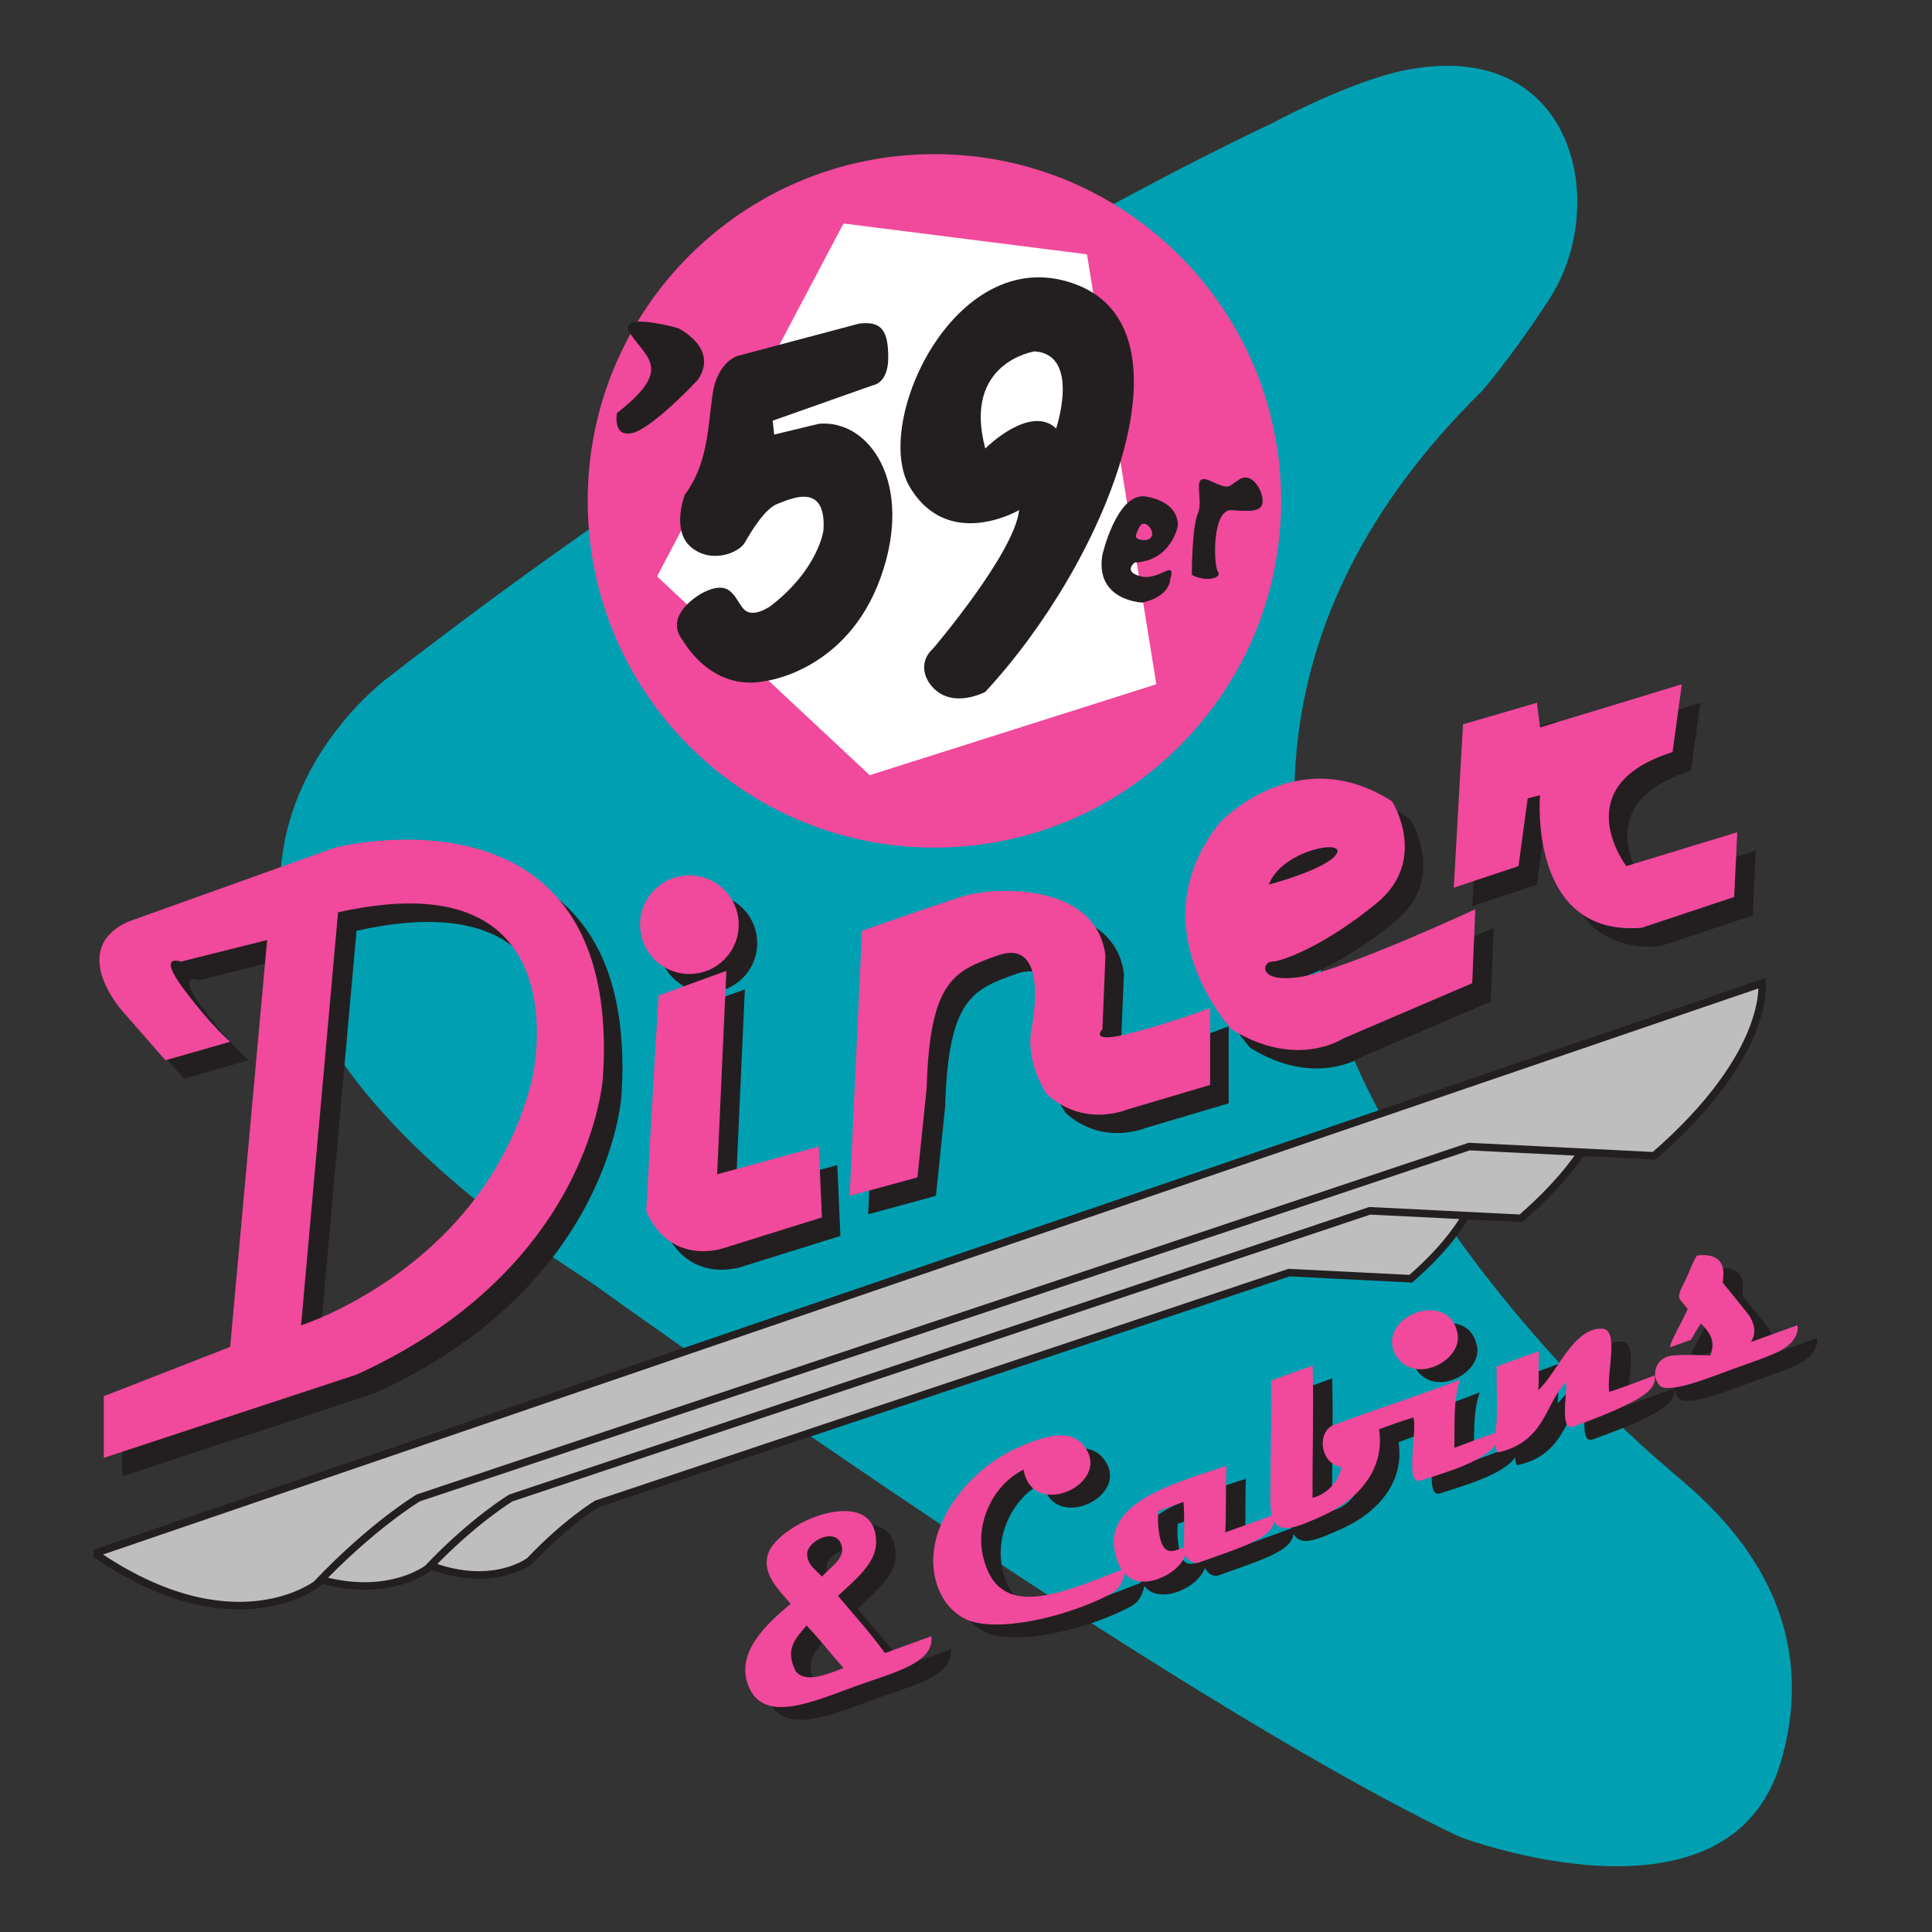
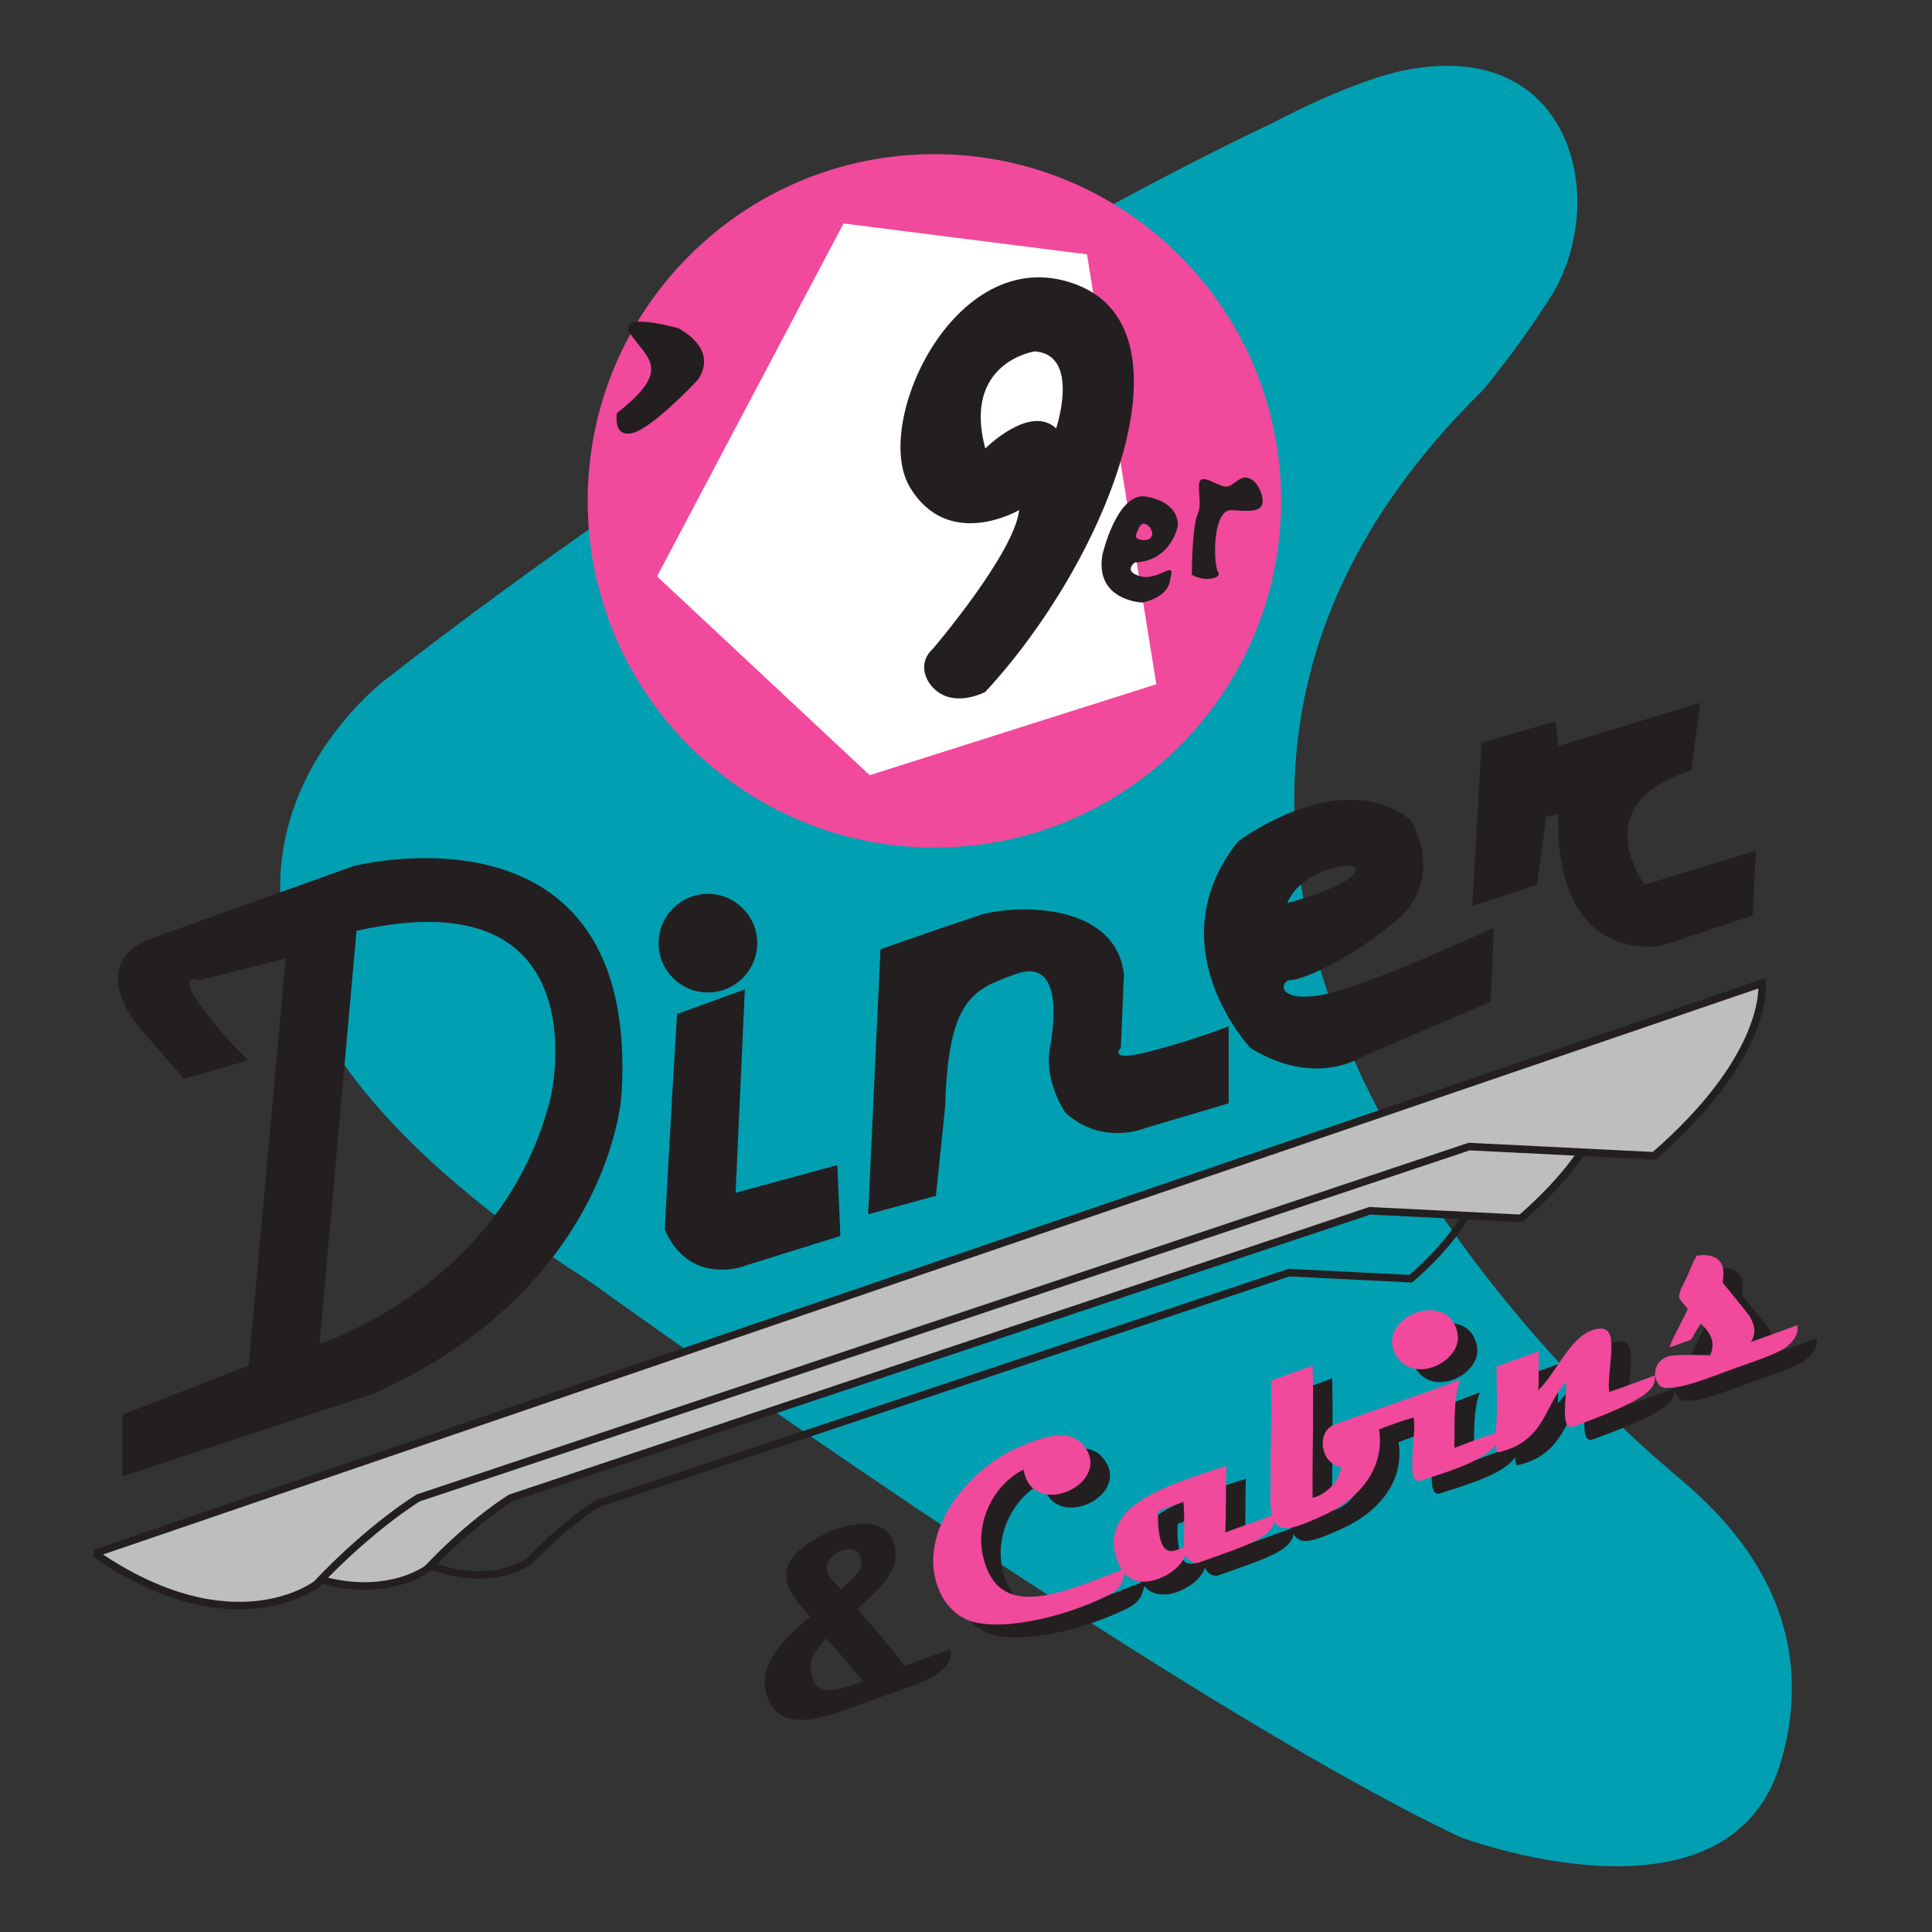
<svg xmlns="http://www.w3.org/2000/svg" version="1.1" viewBox="0 0 768 768">
  <rect x="0" y="0" width="768" height="768" fill="#333333" stroke="none" />
  <style>.c3 { fill:none;stroke:#231f20 } .c4 { fill:#f1499c } .c5 { fill:#231f20 } .c6 { fill:#bfbebe } .c7 { fill:#00a0b2 } .c8 { stroke-width:3 }</style>
  <path class="c7" d="m 662.43,583.20 c 0,0 -276.48,-227.47 -73.50,-427.58 0,0 11.02,-12.25 26.95,-36.75 24.61,-37.86 9.80,-105.36 -58.80,-90.66 -11.51,2.46 -30.62,9.8 -51.46,20.82 0,0 -165.39,75.96 -351.62,220.53 0,0 -137.22,100.46 80.85,240.14 0,0 229.11,165.39 345.51,220.52 0,0 106.58,40.43 127.41,-29.4 20.83,-69.84 -36.34,-109.04 -45.33,-117.62" />
  <path class="c4" d="m 233.62,199.10 c 0,-76.12 61.70,-137.83 137.82,-137.83 76.13,0 137.83,61.71 137.83,137.83 0,76.12 -61.70,137.83 -137.83,137.83 -76.11,0 -137.82,-61.71 -137.82,-137.83" />
  <path fill="#fff" d="M 432.09,101.09 335.31,88.84 261.18,229.12 345.72,308.15 459.66,272 Z" />
  <path class="c5" d="m 245.25,164.18 c 0,0 -1.83,9.8 6.12,7.96 7.96,-1.83 25.72,-20.82 25.72,-20.82 0,0 9.80,-11.02 -7.35,-20.82 0,0 -25.72,-7.35 -18.98,2.45 6.73,9.79 16.53,14.08 -5.51,31.23" />
-   <path class="c5" d="m 341.43,128.66 -48.39,12.86 c 0,0 -7.96,2.45 -9.80,15.31 -1.83,12.86 -1.83,27.56 -11.02,39.82 0,0 -5.50,14.09 2.45,20.82 7.96,6.73 18.99,2.44 21.44,-1.83 2.44,-4.28 7.96,-13.47 12.86,-15.31 4.90,-1.83 19.60,-9.19 18.37,10.41 0,0 -1.83,15.30 -20.82,30.01 0,0 -7.34,5.51 -11.02,1.22 -3.68,-4.29 -4.89,-12.25 -16.54,-6.13 0,0 -15.92,8.58 -7.34,18.99 0,0 11.02,20.21 32.46,15.92 0,0 32.46,-3.68 45.94,-41.04 13.47,-37.36 -4.28,-63.09 -24.5,-61.25 l -17.76,4.28 -0.61,-5.51 39.82,-14.08 c 0,0 6.12,-0.61 6.12,-11.02 0,-10.41 -2.45,-14.70 -11.64,-13.47" />
  <path class="c5" d="m 419.84,170.31 c -10.40,-9.80 -28.18,7.96 -28.18,7.96 -9.18,-34.30 19.61,-38.59 19.61,-38.59 18.38,1.22 8.57,30.62 8.57,30.62 m 8.58,-56.96 c -47.78,-18.99 -82.10,54.51 -66.77,80.24 15.30,25.72 43.48,9.18 43.48,9.18 -1.84,17.15 -34.29,55.13 -34.29,55.13 -7.36,6.73 -1.84,16.53 5.50,18.99 7.35,2.44 15.30,-1.83 15.30,-1.83 47.79,-51.45 84.54,-142.73 36.77,-161.72" />
  <path class="c5" d="m 452.92,209.52 c 1.84,-3.67 6.12,1.22 4.89,3.67 -1.21,2.44 -4.89,1.22 -4.89,1.22 -1.83,-0.61 -1.83,-1.22 0,-4.90 m 0.61,19.6 c -7.35,-1.83 -2.45,-5.50 -2.45,-5.50 14.70,-0.61 17.15,-14.70 17.15,-14.70 0,-10.41 -13.47,-11.63 -13.47,-11.63 -11.03,-0.61 -16.54,23.26 -16.54,23.26 -3.06,18.38 15.92,18.99 15.92,18.99 11.02,-2.44 11.02,-9.18 11.02,-9.18 2.45,-8.57 -4.28,0.60 -11.63,-1.22" />
  <path class="c5" d="m 473.76,228.51 c 0,0 0,-18.98 2.44,-24.50 2.45,-5.51 -3.06,-16.53 4.89,-12.86 7.96,3.67 6.74,2.45 11.65,-0.61 4.89,-3.05 9.18,4.28 9.18,8.58 0,4.28 -4.28,4.28 -12.24,3.67 -7.96,-0.61 -7.34,22.05 -5.51,24.50 1.82,2.45 -4.90,4.28 -10.41,1.22" />
  <path class="c5" d="m 653.85,351.64 c 0,0 -24.50,-31.86 18.37,-45.33 l 3.68,-26.95 -56.36,17.15 -1.22,-9.80 -29.39,8.57 -3.68,64.93 25.73,-8.57 3.67,-26.95 4.89,-1.22 c 0,0 -4.89,56.35 40.43,52.68 l 36.75,-12.24 1.22,-25.73 z m -115.16,-4.9 c -3.67,6.12 -26.95,12.25 -26.95,12.25 4.90,-13.47 30.63,-18.38 26.95,-12.25 m -25.72,42.87 c 3.68,0 20.83,-6.12 41.65,-23.28 20.82,-17.15 6.12,-40.43 6.12,-40.43 -28.18,-22.04 -68.60,8.58 -68.60,8.58 -33.08,41.65 4.89,82.08 4.89,82.08 25.73,15.92 44.10,3.67 44.10,3.67 l 51.45,-22.05 1.22,-29.40 c 0,0 -52.68,24.50 -69.83,26.96 -17.15,2.44 -14.70,-6.13 -11.03,-6.13 m -67.38,26.95 1.22,-29.40 c -3.67,-29.40 -45.01,-27.47 -57.58,-23.28 -22.05,7.34 -39.20,13.47 -39.20,13.47 l -4.9,105.36 26.95,-7.34 3.67,-35.53 c 1.22,-42.87 11.02,-46.55 28.18,-52.68 17.15,-6.13 15.92,15.92 13.47,29.40 -2.44,13.47 6.13,25.72 6.13,25.72 14.70,13.48 31.85,6.12 31.85,6.12 l 33.07,-9.8 v -30.62 c 0,0 -12.25,4.9 -30.63,9.79 -18.37,4.90 -12.24,-1.22 -12.24,-1.22 M 281.40,394.52 c 10.82,0 19.60,-8.77 19.60,-19.60 0,-10.82 -8.77,-19.60 -19.60,-19.60 -10.82,0 -19.6,8.78 -19.6,19.60 0,10.82 8.77,19.60 19.6,19.60 m 11.02,79.63 3.67,-80.85 -26.95,9.8 c -2.44,39.20 -4.89,85.76 -4.89,85.76 9.80,22.05 30.62,14.69 30.62,14.69 l 39.20,-12.25 -1.22,-28.17 z m -73.51,-37.97 c -18.37,74.74 -91.88,98.01 -91.88,98.01 l 14.69,-164.17 c 98.01,-22.05 77.18,66.15 77.18,66.15 m -78.40,-91.88 -82.09,29.4 c -24.49,11.03 -2.44,35.53 -2.44,35.53 l 17.15,19.60 25.72,-7.34 c 0,0 -7.34,-6.12 -18.37,-20.82 -11.02,-14.70 -1.22,-11.02 -1.22,-11.02 l 34.30,-8.58 -14.70,161.73 -50.23,19.59 v 24.51 l 100.46,-33.08 C 243.42,510.92 247.09,434.95 247.09,434.95 254.44,314.89 140.50,344.29 140.50,344.29" />
-   <path class="c4" d="m 646.50,344.29 c 0,0 -24.50,-31.85 18.37,-45.33 l 3.68,-26.95 -56.36,17.15 -1.22,-9.80 -29.40,8.57 -3.67,64.94 25.72,-8.57 3.67,-26.95 4.89,-1.22 c 0,0 -4.89,56.35 40.43,52.68 l 36.75,-12.24 1.23,-25.73 z m -115.17,-4.9 c -3.66,6.12 -26.94,12.25 -26.94,12.25 4.90,-13.48 30.62,-18.38 26.94,-12.25 m -25.72,42.88 c 3.68,0 20.83,-6.13 41.66,-23.27 20.83,-17.15 6.12,-40.43 6.12,-40.43 -37.98,-24.50 -68.61,8.57 -68.61,8.57 -33.08,41.65 4.90,82.08 4.90,82.08 25.72,15.92 44.10,3.67 44.10,3.67 l 51.45,-22.05 1.22,-29.40 c 0,0 -52.68,24.50 -69.83,26.95 -17.15,2.45 -14.70,-6.12 -11.03,-6.12 m -67.37,26.94 1.21,-29.40 c -3.67,-29.40 -45.01,-27.47 -57.58,-23.27 -22.05,7.35 -39.20,13.47 -39.20,13.47 l -4.90,105.37 26.95,-7.35 3.67,-35.53 c 1.22,-42.87 11.02,-46.55 28.17,-52.67 17.16,-6.12 15.93,15.93 13.48,29.40 -2.45,13.47 6.12,25.73 6.12,25.73 14.70,13.47 31.85,6.12 31.85,6.12 l 33.06,-9.79 v -30.62 c 0,0 -12.24,4.89 -30.63,9.79 -18.37,4.90 -12.23,-1.22 -12.23,-1.22 M 274.05,387.17 c 10.82,0 19.6,-8.78 19.6,-19.60 0,-10.82 -8.77,-19.60 -19.6,-19.60 -10.82,0 -19.60,8.77 -19.60,19.60 0,10.82 8.78,19.60 19.60,19.60 m 11.02,79.63 3.67,-80.86 -26.95,9.80 c -2.44,39.20 -4.90,85.75 -4.90,85.75 9.80,22.05 30.63,14.70 30.63,14.70 l 39.20,-12.24 -1.22,-28.18 z m -73.50,-37.97 c -18.38,74.73 -91.89,98.01 -91.89,98.01 l 14.70,-164.17 c 98.01,-22.05 77.19,66.16 77.19,66.16 m -78.42,-91.88 -82.08,29.4 c -24.50,11.02 -2.45,35.52 -2.45,35.52 l 17.15,19.60 25.72,-7.35 c 0,0 -7.35,-6.12 -18.37,-20.83 -11.03,-14.7 -1.22,-11.02 -1.22,-11.02 l 34.29,-8.58 -14.70,161.72 -50.23,19.60 v 24.50 l 100.46,-33.08 c 94.34,-42.87 98.01,-118.83 98.01,-118.83 7.35,-120.06 -106.58,-90.66 -106.58,-90.66" />
-   <path class="c6" d="M 152.46,612.40 589.04,463.12 c 0,0 2.41,18.56 -28.24,45.19 l -48.41,-2.42 -275.18,91.99 c 0,0 -12.09,7.26 -26.63,22.59 0,0 -21.78,16.94 -58.09,-8.07" />
  <path class="c3 c8" d="M 152.46,612.40 589.04,463.12 c 0,0 2.41,18.56 -28.24,45.19 l -48.41,-2.42 -275.18,91.99 c 0,0 -12.09,7.26 -26.63,22.59 0,0 -21.78,16.94 -58.09,-8.07 z" />
  <path class="c6" d="m 97.91,613.48 541.74,-185.25 c 0,0 3.01,23.03 -35.04,56.08 l -60.08,-3 -341.46,114.15 c 0,0 -15.02,9.01 -33.05,28.04 0,0 -27.03,21.03 -72.10,-10.02" />
  <path class="c3 c8" d="m 97.91,613.48 541.74,-185.25 c 0,0 3.01,23.03 -35.04,56.08 l -60.08,-3 -341.46,114.15 c 0,0 -15.02,9.01 -33.05,28.04 0,0 -27.03,21.03 -72.10,-10.02 z" />
  <path class="c3 c6" d="M 37.59,617.51 700.41,390.85 c 0,0 3.68,28.17 -42.87,68.60 l -73.51,-3.67 -417.78,139.67 c 0,0 -18.37,11.02 -40.43,34.30 0,0 -33.07,25.72 -88.20,-12.25" />
  <path class="c3 c8" d="M 37.59,617.51 700.41,390.85 c 0,0 3.68,28.17 -42.87,68.60 l -73.51,-3.67 -417.78,139.67 c 0,0 -18.37,11.02 -40.43,34.30 0,0 -33.07,25.72 -88.20,-12.25 z" />
  <path class="c5" d="m 328.35,651.26 c -4.77,5.70 -8.63,9.49 -4.26,18.31 4.02,4.44 11.48,1.54 18.98,-1.41 -4.96,-5.51 -9.70,-11.70 -14.72,-16.90 m 14.05,-31.36 c -1.85,-8.38 -14.15,-2.22 -13.81,3.17 0.28,4.43 3.27,5.81 5.88,8.75 3.64,-3.99 9,-7.07 7.93,-11.93 m -1.53,19.59 c 6.25,7.48 12.72,14.52 18.63,22.72 6.15,-2.21 12.29,-4.43 18.45,-6.65 1.43,10.71 -15.58,14.59 -29.66,19.67 -17.06,6.16 -36.44,15.18 -42.80,0.60 -5.95,-13.63 7.29,-25.45 16.57,-33.18 -4.58,-5.42 -11.62,-11.87 -8.98,-19.87 4.22,-12.82 43.44,-28.7 42.92,-4.17 -0.17,8.21 -8.87,14.98 -15.12,20.87" />
  <path class="c5" d="m 468.17,605.75 c -0.43,4.73 0.23,13.26 3.07,15.26 1.82,1.28 3.73,0.50 7.14,-0.81 -0.01,-5.99 0.33,-11.82 -0.18,-18.06 -3.33,1.20 -6.68,2.41 -10.03,3.62 m -53.54,-16.47 c -12.22,6.14 -19.15,21.11 -16.14,34.38 5.97,26.21 30.77,14.89 55.04,5.50 -12.49,-24.87 16.51,-33.07 41.72,-41.36 -0.31,8.73 -0,17.75 -0.41,26.44 6.41,-2.31 12.83,-4.63 19.24,-6.95 1.92,8.72 -11.03,12.19 -29.75,18.96 -1.92,0.69 -4.79,-1.02 -5.32,-3.11 -2.45,7.86 -18.03,15.15 -24.08,7.34 -1.09,4.22 -2.25,6.54 -6.39,8.65 -18.37,9.34 -45.26,15.06 -56.82,9.64 -3.93,-1.85 -7.74,-5.45 -9.95,-10 -10.72,-21.96 8.86,-48.52 30.25,-58.07 10.54,-4.71 20.68,-7.84 26.26,-1.33 12.89,15.06 -20.15,30.66 -23.62,9.9" />
  <path class="c5" d="m 568.15,528.09 c 7.36,-4.16 17.60,-2.66 19.06,7.61 1.40,9.93 -15.17,18.93 -23.08,10.14 -5.07,-5.64 -3.77,-13.37 4.02,-17.76" />
  <path class="c5" d="m 633.12,572.18 c -5.44,1.96 -2.45,-12.65 -2.81,-17.58 -8.42,8.14 -8.04,23.31 -26.69,27.77 -1.58,0.71 -1.29,-4.72 -1.26,-3.15 -4.68,7.13 -21.83,11.73 -29.92,14.43 -6.47,2.15 -1.22,-19.48 -2.83,-25.08 -5.17,1.56 -9.19,3.01 -13.67,4.73 2.39,15.33 -7.52,27.71 -22.87,34.55 -3.99,1.77 -9.07,4.14 -12.83,4.63 -8.77,1.14 -7.42,-10.06 -7.42,-16.80 -0.01,-14.25 0.42,-29.43 0.30,-41.81 5.47,-1.98 10.96,-3.96 16.44,-5.94 0.47,17.76 -0.14,35.01 -0.04,52.60 6.22,-1.63 10.56,-7.03 11.42,-12.28 -8.37,-1.18 -10.02,-13.99 -2.90,-16.73 12.46,-4.80 36.28,-12.50 50.19,-18.02 -2.87,7.86 -2.14,18.02 -2.34,27.15 5.21,-1.88 11.04,-4.30 16.35,-5.92 1.04,-8.38 0.34,-17.59 0.42,-26.44 5.61,-2.02 11.22,-4.05 16.84,-6.08 -0.3,5.07 0.18,10.52 -0.28,15.52 7.44,-6.71 13.75,-24.59 25.14,-24.50 7.37,0.06 1.97,17.12 3.08,25.19 6.08,-1.97 12.43,-4.48 18.15,-6.56 0.21,4.69 -0.56,8.83 -32.45,20.34" />
  <path class="c5" d="m 669.57,556.81 c 7.07,0.32 16.47,-3.68 26.79,-7.40 6.99,-2.52 14.78,-5.1 19.22,-7.46 4.14,-2.20 7.45,-6.13 6.63,-10.03 -6.14,2.21 -12.29,4.44 -18.44,6.66 2.85,-4.49 0.46,-8.45 -0.52,-10.23 -0.45,-0.8 -9.90,-12.45 -10.72,-13.35 0.23,-1.41 0.33,-3.52 0.29,-4.18 -0.34,-6.55 -5.91,-7.19 -10.54,-6.61 -1.24,1.86 -2.47,4.95 -3.84,8.18 -1.23,2.91 -3.73,6.49 -3.15,8.84 0.09,0.36 2.39,2.95 3.34,4.23 -1.21,3.08 -8.45,15.74 -6.77,15.13 2.66,-0.96 5.34,-1.92 8.02,-2.89 1.44,-2.09 2.11,-4 4.01,-6.43 2.13,2.32 6.41,6 3.69,12.72 -1.18,-0.18 -13.05,-0.63 -16.53,0.23 -1.37,0.34 -5.94,2.37 -5.39,8.13 1.10,3.84 2.47,4.16 3.89,4.49" />
-   <path class="c4" d="m 320.61,646.16 c -4.77,5.70 -8.63,9.49 -4.26,18.31 4.02,4.44 11.48,1.54 18.98,-1.41 -4.96,-5.51 -9.70,-11.70 -14.72,-16.9 m 14.05,-31.36 c -1.85,-8.38 -14.15,-2.22 -13.81,3.17 0.28,4.42 3.27,5.81 5.88,8.75 3.65,-4 9,-7.08 7.93,-11.93 m -1.53,19.59 c 6.25,7.48 12.71,14.52 18.63,22.73 6.15,-2.21 12.3,-4.44 18.44,-6.66 1.43,10.72 -15.58,14.59 -29.65,19.67 -17.06,6.16 -36.44,15.18 -42.81,0.60 -5.94,-13.62 7.29,-25.45 16.57,-33.18 -4.58,-5.42 -11.62,-11.87 -8.98,-19.87 4.22,-12.81 43.45,-28.7 42.92,-4.17 -0.17,8.22 -8.87,14.98 -15.12,20.87" />
  <path class="c4" d="m 460.43,600.65 c -0.43,4.73 0.22,13.26 3.06,15.26 1.82,1.27 3.74,0.49 7.14,-0.81 -0,-6 0.33,-11.83 -0.18,-18.07 -3.34,1.20 -6.68,2.41 -10.02,3.62 m -53.55,-16.47 c -12.22,6.14 -19.15,21.11 -16.14,34.38 5.96,26.21 30.77,14.89 55.03,5.51 -12.49,-24.88 16.52,-33.08 41.72,-41.36 -0.31,8.73 -0,17.76 -0.42,26.44 6.41,-2.31 12.83,-4.63 19.24,-6.95 1.91,8.72 -11.03,12.19 -29.75,18.95 -1.93,0.69 -4.79,-1.02 -5.32,-3.11 -2.44,7.86 -18.03,15.15 -24.09,7.34 -1.07,4.22 -2.24,6.54 -6.39,8.65 -18.36,9.34 -45.25,15.06 -56.81,9.64 -3.94,-1.85 -7.74,-5.45 -9.96,-10 -10.72,-21.96 8.86,-48.51 30.25,-58.07 10.54,-4.71 20.68,-7.84 26.25,-1.33 12.90,15.06 -20.14,30.67 -23.62,9.89" />
  <path class="c4" d="m 560.40,522.98 c 7.36,-4.15 17.60,-2.65 19.06,7.61 1.41,9.93 -15.17,18.93 -23.08,10.15 -5.07,-5.65 -3.78,-13.37 4.01,-17.77" />
  <path class="c4" d="m 625.37,567.08 c -5.43,1.96 -2.44,-12.66 -2.81,-17.58 -8.42,8.14 -8.03,23.31 -26.68,27.77 -1.59,0.71 -1.3,-4.72 -1.28,-3.15 -4.67,7.13 -21.82,11.73 -29.91,14.43 -6.47,2.15 -1.22,-19.48 -2.83,-25.08 -5.17,1.56 -9.18,3.01 -13.67,4.73 2.39,15.33 -7.52,27.70 -22.87,34.55 -3.99,1.77 -9.08,4.14 -12.83,4.63 -8.78,1.14 -7.43,-10.06 -7.43,-16.80 -0,-14.25 0.42,-29.43 0.30,-41.81 5.48,-1.98 10.96,-3.95 16.44,-5.93 0.47,17.76 -0.14,35.01 -0.04,52.60 6.21,-1.63 10.56,-7.03 11.43,-12.28 -8.37,-1.18 -10.02,-13.99 -2.91,-16.73 12.46,-4.80 36.28,-12.50 50.19,-18.02 -2.87,7.86 -2.14,18.02 -2.34,27.14 5.21,-1.88 11.05,-4.30 16.36,-5.91 1.04,-8.39 0.34,-17.59 0.42,-26.44 5.61,-2.02 11.22,-4.05 16.84,-6.08 -0.30,5.07 0.18,10.52 -0.29,15.51 7.45,-6.70 13.76,-24.59 25.15,-24.49 7.37,0.06 1.97,17.12 3.07,25.18 6.08,-1.97 12.43,-4.48 18.16,-6.56 0.20,4.69 -0.56,8.82 -32.45,20.34" />
  <path class="c4" d="m 661.83,551.71 c 7.08,0.32 16.46,-3.68 26.78,-7.41 6.99,-2.52 14.78,-5.09 19.24,-7.46 4.13,-2.20 7.44,-6.13 6.62,-10.03 -6.14,2.22 -12.30,4.44 -18.45,6.66 2.85,-4.49 0.47,-8.46 -0.51,-10.23 -0.45,-0.8 -9.9,-12.45 -10.72,-13.35 0.23,-1.41 0.34,-3.52 0.30,-4.18 -0.34,-6.55 -5.91,-7.19 -10.54,-6.61 -1.24,1.86 -2.46,4.95 -3.84,8.18 -1.23,2.91 -3.73,6.49 -3.15,8.84 0.08,0.36 2.39,2.95 3.34,4.23 -1.20,3.08 -8.45,15.74 -6.76,15.13 2.66,-0.96 5.34,-1.93 8.02,-2.89 1.44,-2.09 2.11,-4 4.01,-6.44 2.14,2.33 6.41,6 3.69,12.72 -1.18,-0.18 -13.05,-0.63 -16.53,0.23 -1.36,0.34 -5.94,2.37 -5.38,8.13 1.09,3.84 2.47,4.15 3.88,4.48" />
</svg>